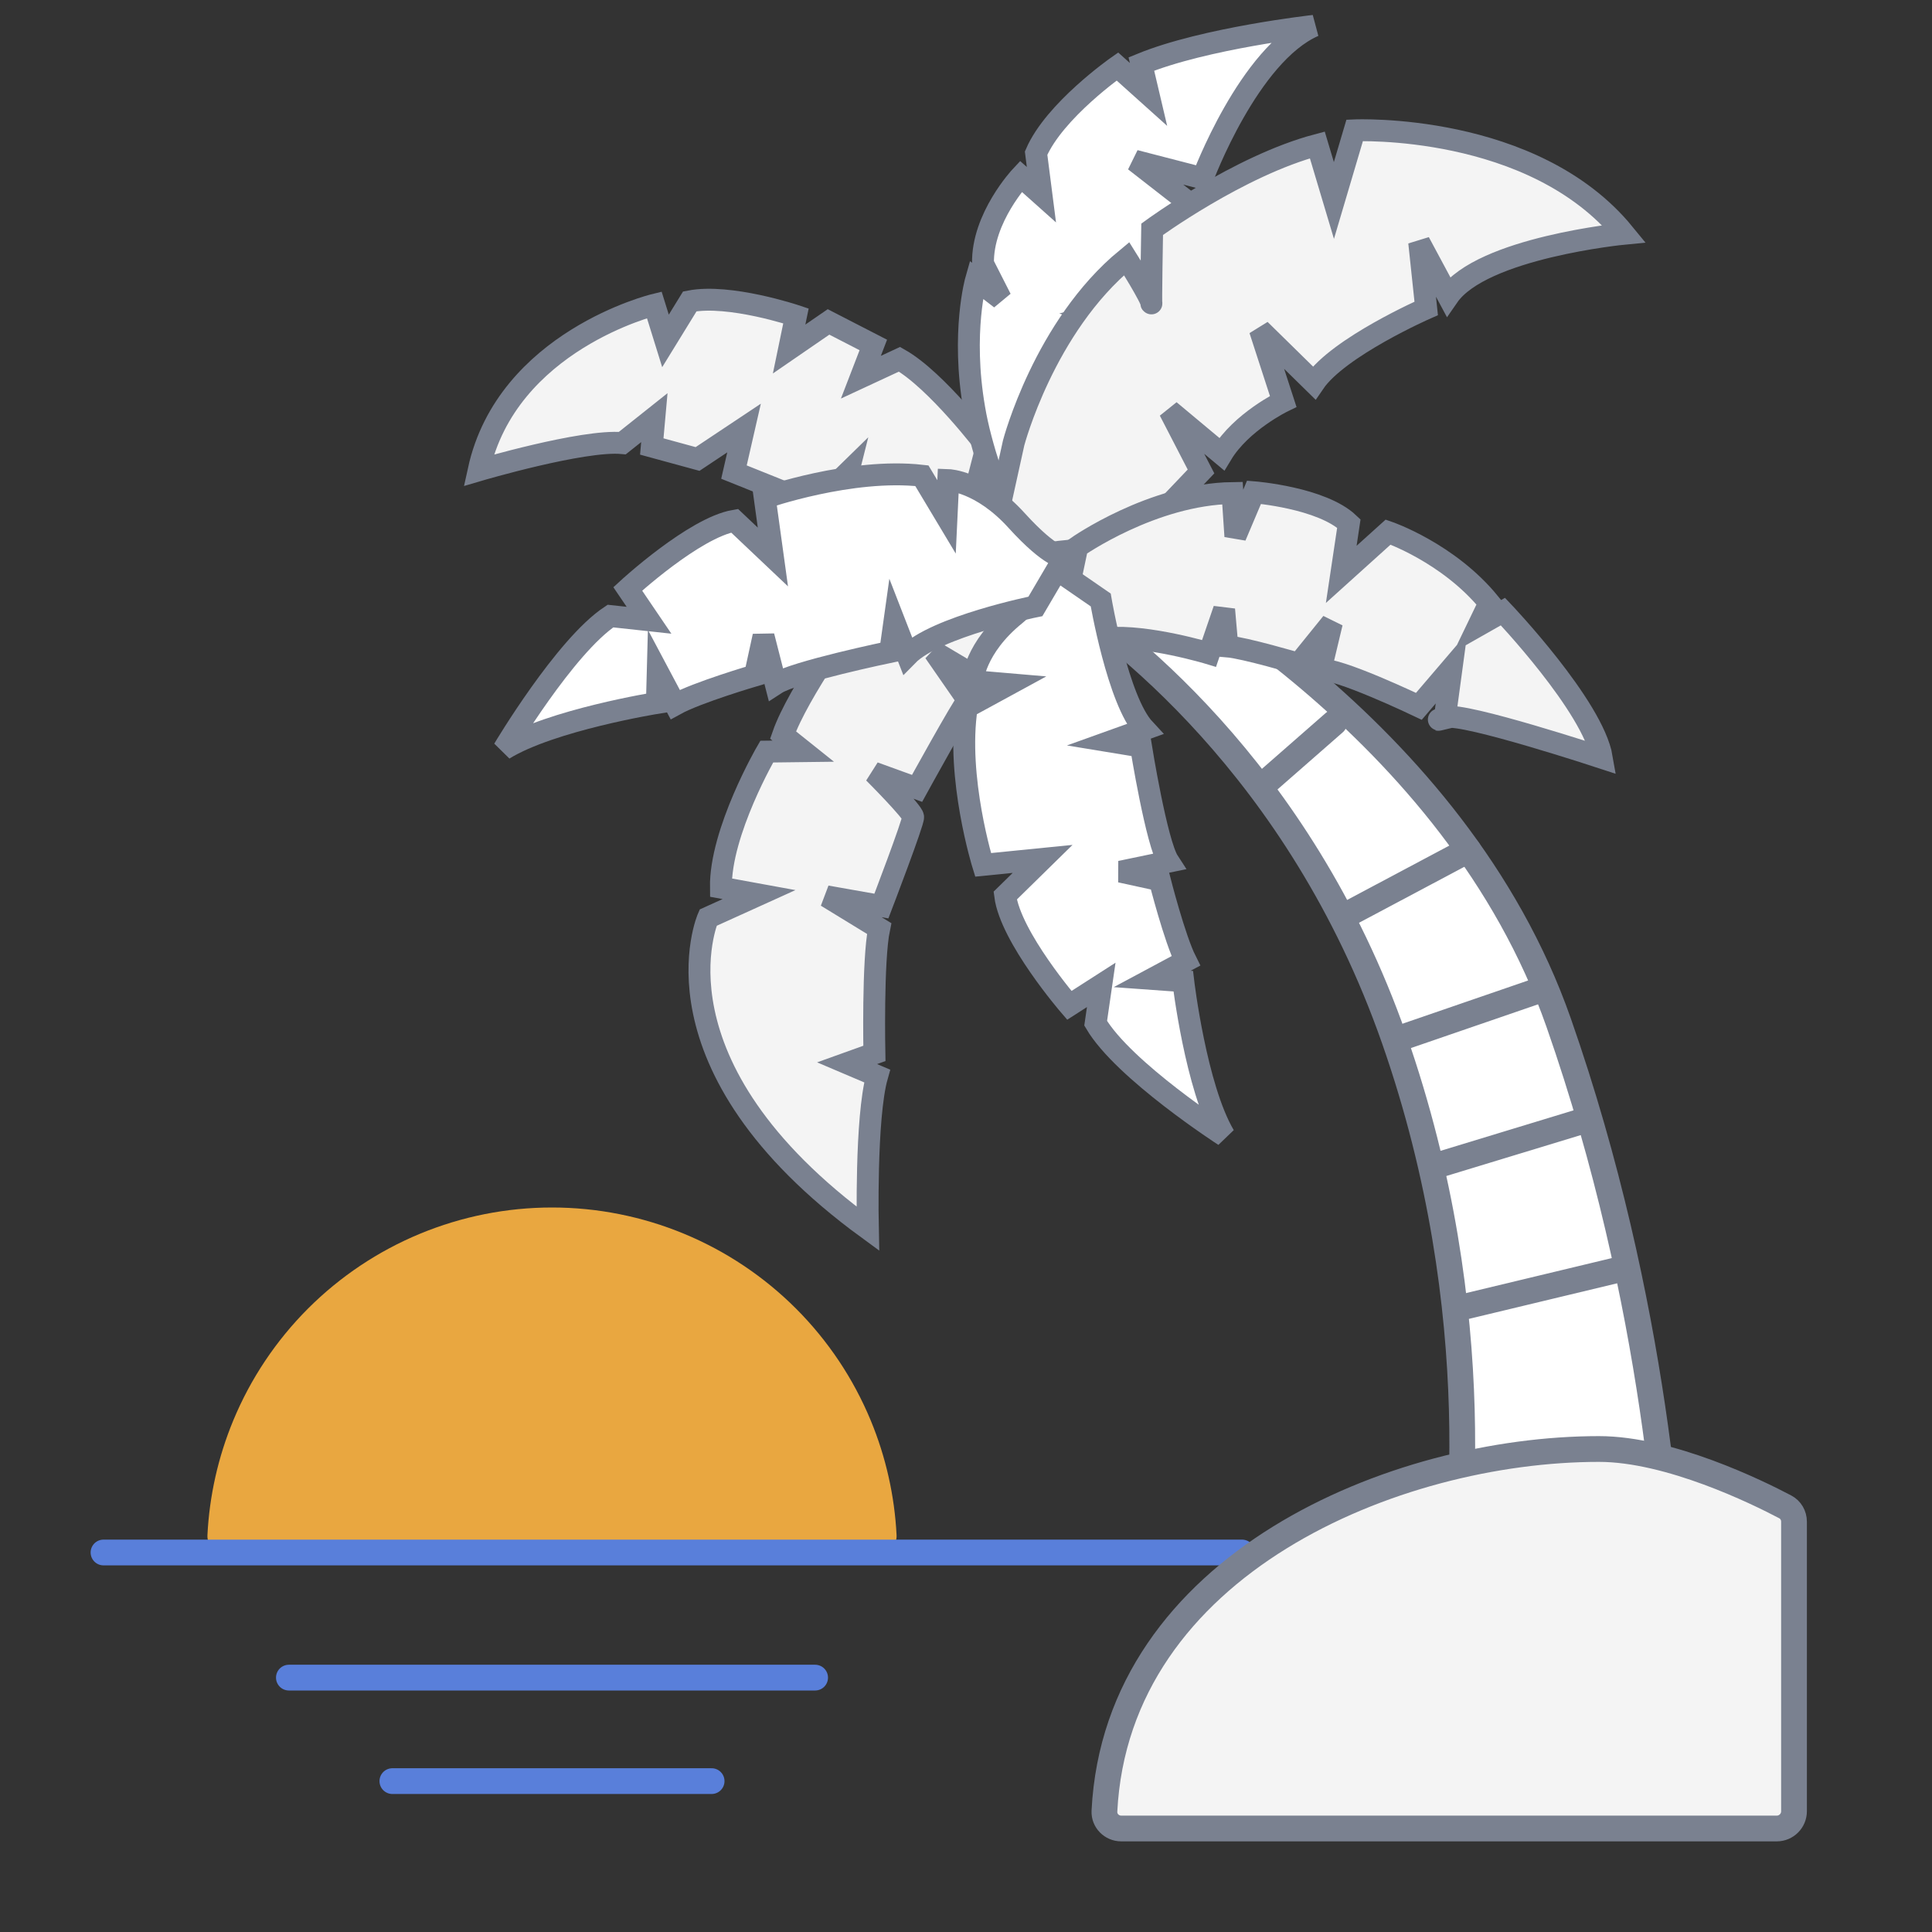
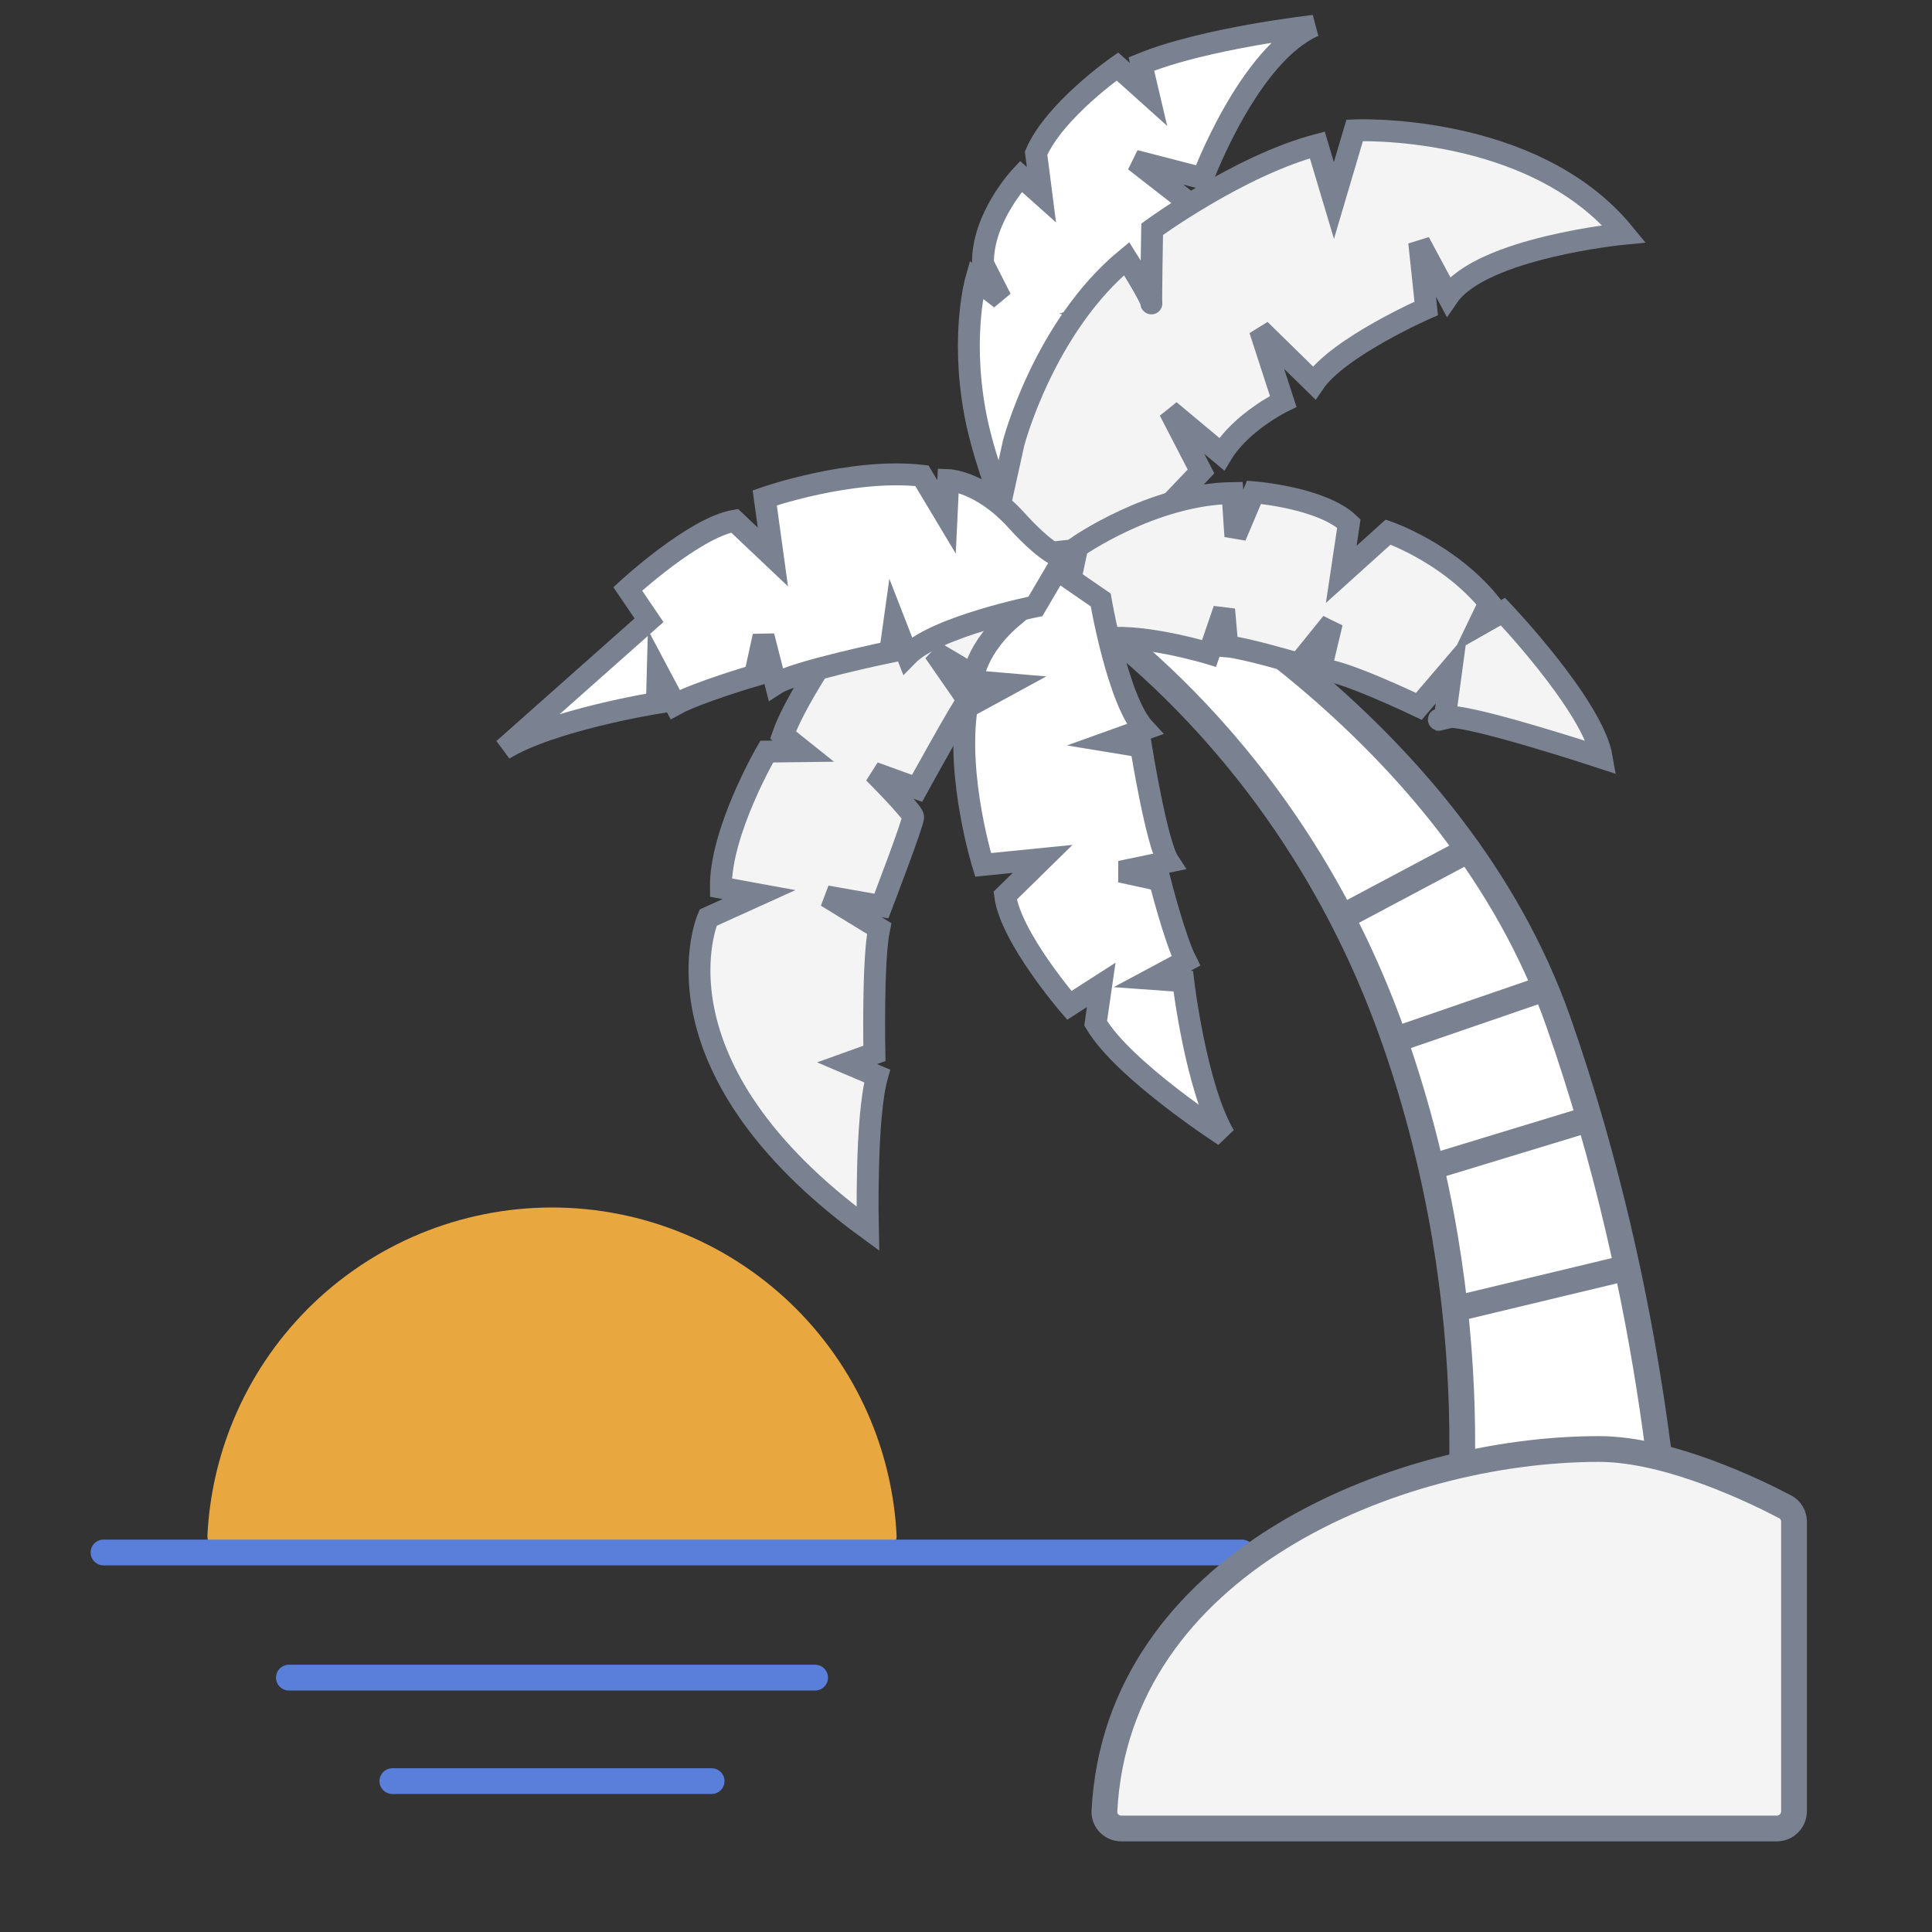
<svg xmlns="http://www.w3.org/2000/svg" width="120" height="120" viewBox="0 0 120 120" fill="none">
  <rect x="0" y="0" width="120" height="120" fill="#333333" stroke="none" />
  <g clip-path="url(#clip0)">
    <path d="M54.643 96.429C55.235 96.429 55.717 95.949 55.688 95.358C55.565 92.909 55.023 90.498 54.083 88.228C53.006 85.628 51.428 83.266 49.438 81.276C47.448 79.287 45.086 77.708 42.486 76.631C39.886 75.554 37.1 75 34.286 75C31.472 75 28.685 75.554 26.085 76.631C23.485 77.708 21.123 79.287 19.133 81.276C17.144 83.266 15.565 85.628 14.488 88.228C13.548 90.498 13.006 92.909 12.884 95.358C12.854 95.949 13.337 96.429 13.929 96.429L34.286 96.429H54.643Z" fill="#E9A740" />
    <path d="M6.429 96.428L77.143 96.428" stroke="#597FDA" stroke-width="1.6" stroke-linecap="round" />
    <path d="M91.015 102.328H102.889C103.48 102.328 103.957 101.86 103.94 101.269C103.817 97.081 102.948 81.053 96.811 63.52C90.39 45.173 71.608 35.066 67.852 33.199C67.452 33 66.985 33.091 66.669 33.407L65.153 34.923C64.644 35.432 64.754 36.297 65.36 36.685C69.138 39.103 80.674 47.614 86.598 64.541C92.583 81.639 90.695 96.591 89.921 101.008C89.802 101.689 90.324 102.328 91.015 102.328Z" fill="white" stroke="#7A8190" stroke-width="1.6" />
    <path d="M111.429 94.512C111.429 94.127 111.225 93.773 110.884 93.594C109.163 92.686 103.696 90 99.317 90C86.617 90 69.371 97.17 68.598 112.496C68.569 113.087 69.051 113.571 69.643 113.571L110.357 113.571C110.949 113.571 111.429 113.092 111.429 112.5V94.512Z" fill="#F4F4F4" stroke="#7A8190" stroke-width="1.6" />
    <line x1="24.371" y1="110.628" x2="44.2" y2="110.628" stroke="#597FDA" stroke-width="1.6" stroke-linecap="round" />
    <line x1="17.943" y1="104.2" x2="50.629" y2="104.2" stroke="#597FDA" stroke-width="1.6" stroke-linecap="round" />
    <path d="M90.8 81.2L100.8 78.8" stroke="#7A8190" stroke-width="1.6" stroke-linecap="round" />
    <path d="M89.2 72.4L98.4 69.6" stroke="#7A8190" stroke-width="1.6" stroke-linecap="round" />
    <path d="M87.2 64.4L95.276 61.622" stroke="#7A8190" stroke-width="1.6" stroke-linecap="round" />
    <path d="M83.895 56.684L91.2 52.8" stroke="#7A8190" stroke-width="1.6" stroke-linecap="round" />
-     <path d="M78.4 48.8L82.875 44.883" stroke="#7A8190" stroke-width="1.6" stroke-linecap="round" />
-     <path d="M66.921 39.6C66.921 39.6 64.61 31.506 62.098 28.433L60.92 29.127L61.283 27.723C61.283 27.723 58.184 23.624 55.871 22.314L53.471 23.429L54.243 21.426L51.462 19.995L49.013 21.679L49.439 19.62C49.439 19.62 45.319 18.236 42.846 18.718L41.335 21.175L40.638 18.933C40.638 18.933 31.492 21.16 29.731 29.209C29.731 29.209 36.208 27.298 38.655 27.521L40.643 25.94L40.483 27.732L43.327 28.508L46.214 26.586L45.588 29.322L50.623 31.344L52.682 29.331L52.049 31.843L54.355 30.491L53.744 33.141C53.744 33.141 58.981 35.551 59.652 36.059L61.015 34.775L60.603 36.748C60.603 36.748 64.774 38.628 66.06 40.524L66.921 39.6Z" fill="#F4F4F4" stroke="#7A8190" stroke-width="1.36" />
    <path d="M67.5 33.087C67.5 33.087 60.447 32.287 54.417 37.154L54.709 38.62L53.16 38.056C53.16 38.056 49.556 43.009 48.635 45.653L49.89 46.656L47.623 46.684C47.623 46.684 44.724 51.664 44.777 55.132L47.145 55.564L43.983 56.997C43.983 56.997 39.959 66.139 53.902 76.316C53.902 76.316 53.746 69.416 54.48 66.832L52.614 66.038L54.31 65.429C54.31 65.429 54.193 59.645 54.605 57.672L51.34 55.674L54.745 56.276C54.745 56.276 56.759 51.018 56.715 50.745C56.721 50.436 54.282 47.996 54.282 47.996L56.961 48.967C56.961 48.967 59.803 43.8 60.119 43.498L58.038 40.496L60.827 42.15C60.827 42.15 63.553 36.61 67.87 34.345L67.5 33.087Z" fill="#F4F4F4" stroke="#7A8190" stroke-width="1.36" />
    <path d="M65.886 37.524C65.886 37.524 67.423 28.951 68.411 27.25L66.439 26.838L68.581 26.213C68.581 26.213 70.012 20.993 70.499 20.186L68.26 19.509L70.812 18.818C70.812 18.818 72.59 14.187 73.946 12.679L70.485 9.984L74.697 11.073C74.697 11.073 77.553 3.381 81.613 1.606C81.613 1.606 74.838 2.359 70.892 3.975L71.337 5.866L69.403 4.13C69.403 4.13 65.497 6.861 64.354 9.512L64.685 12.094L63.408 10.954C63.408 10.954 60.991 13.529 61.056 16.378L62.163 18.555L60.627 17.372C60.627 17.372 59.694 20.634 60.514 25.38C61.297 30.076 64.742 37.203 64.742 37.203L65.886 37.524Z" fill="white" stroke="#7A8190" stroke-width="1.36" />
    <path d="M62.959 27.51C62.959 27.51 64.852 20.281 69.977 16.065C69.977 16.065 71.56 18.586 71.517 18.845C71.475 19.104 71.562 14.24 71.562 14.24C71.562 14.24 76.954 10.289 81.821 9.002L82.852 12.452L84.142 8.096C84.142 8.096 95.221 7.604 100.874 14.517C100.874 14.517 92.041 15.376 89.949 18.404L88.148 15.049L88.584 19.156C88.584 19.156 83.137 21.546 81.618 23.78L78.256 20.48L79.701 24.93C79.701 24.93 77.1 26.189 75.882 28.207L72.644 25.504L74.597 29.283L69.992 34.116C69.992 34.116 64.351 33.902 62.951 35.136L61.921 32.218L62.959 27.51Z" fill="#F4F4F4" stroke="#7A8190" stroke-width="1.36" />
    <path d="M66.912 33.967C66.912 33.967 71.573 30.694 76.551 30.623L76.731 33.313L77.889 30.576C77.889 30.576 82.092 30.909 83.78 32.516L83.307 35.676L86.22 33.049C86.22 33.049 89.958 34.326 92.507 37.448L91.834 38.846L93.35 37.986C93.35 37.986 98.95 43.869 99.491 47.062C99.491 47.062 90.907 44.238 89.836 44.55C88.765 44.862 89.736 44.622 89.736 44.622L90.158 41.498L88.129 43.871C88.129 43.871 82.906 41.375 82.022 41.63L82.725 38.685L80.668 41.23C80.668 41.23 77.283 40.233 76.233 40.149L76.032 37.855L75.097 40.584C75.097 40.584 71.295 39.43 68.778 39.638L66.117 37.739L66.912 33.967Z" fill="#F4F4F4" stroke="#7A8190" stroke-width="1.36" />
    <path d="M68.368 37.265C68.368 37.265 69.429 43.514 71.089 45.294L68.968 46.055L70.869 46.367C70.869 46.367 71.835 52.379 72.58 53.52L69.596 54.14L72.036 54.673C72.036 54.673 72.953 58.282 73.655 59.683L71.564 60.804L73.493 60.943C73.493 60.943 74.274 67.545 76.045 70.54C76.045 70.54 69.789 66.5 68.054 63.555L68.4 61.173L66.418 62.445C66.418 62.445 62.765 58.21 62.434 55.628L64.758 53.348L61.061 53.718C61.061 53.718 59.377 48.298 60.048 43.929L62.677 42.497L60.403 42.302C60.403 42.302 60.52 40.237 63.075 38.172C65.594 36.057 65.499 35.287 65.499 35.287L68.368 37.265Z" fill="white" stroke="#7A8190" stroke-width="1.36" />
-     <path d="M64.311 37.665C64.311 37.665 58.12 38.913 56.362 40.709L55.551 38.625L55.29 40.489C55.29 40.489 49.322 41.729 48.18 42.474L47.423 39.511L46.891 41.952C46.891 41.952 43.303 43.005 41.938 43.758L40.853 41.717L40.801 43.66C40.801 43.66 34.243 44.715 31.284 46.536C31.284 46.536 35.079 40.151 37.915 38.265L40.312 38.525L38.99 36.578C38.99 36.578 43.116 32.775 45.626 32.343L48.006 34.596L47.499 30.921C47.499 30.921 52.861 29.049 57.259 29.548L58.791 32.105L58.9 29.817C58.9 29.817 60.929 29.883 63.145 32.33C65.325 34.727 66.094 34.631 66.094 34.631L64.311 37.665Z" fill="white" stroke="#7A8190" stroke-width="1.36" />
+     <path d="M64.311 37.665C64.311 37.665 58.12 38.913 56.362 40.709L55.551 38.625L55.29 40.489C55.29 40.489 49.322 41.729 48.18 42.474L47.423 39.511L46.891 41.952C46.891 41.952 43.303 43.005 41.938 43.758L40.853 41.717L40.801 43.66C40.801 43.66 34.243 44.715 31.284 46.536L40.312 38.525L38.99 36.578C38.99 36.578 43.116 32.775 45.626 32.343L48.006 34.596L47.499 30.921C47.499 30.921 52.861 29.049 57.259 29.548L58.791 32.105L58.9 29.817C58.9 29.817 60.929 29.883 63.145 32.33C65.325 34.727 66.094 34.631 66.094 34.631L64.311 37.665Z" fill="white" stroke="#7A8190" stroke-width="1.36" />
  </g>
  <defs>
    <clipPath id="clip0">
      <rect width="120" height="120" fill="white" />
    </clipPath>
  </defs>
</svg>